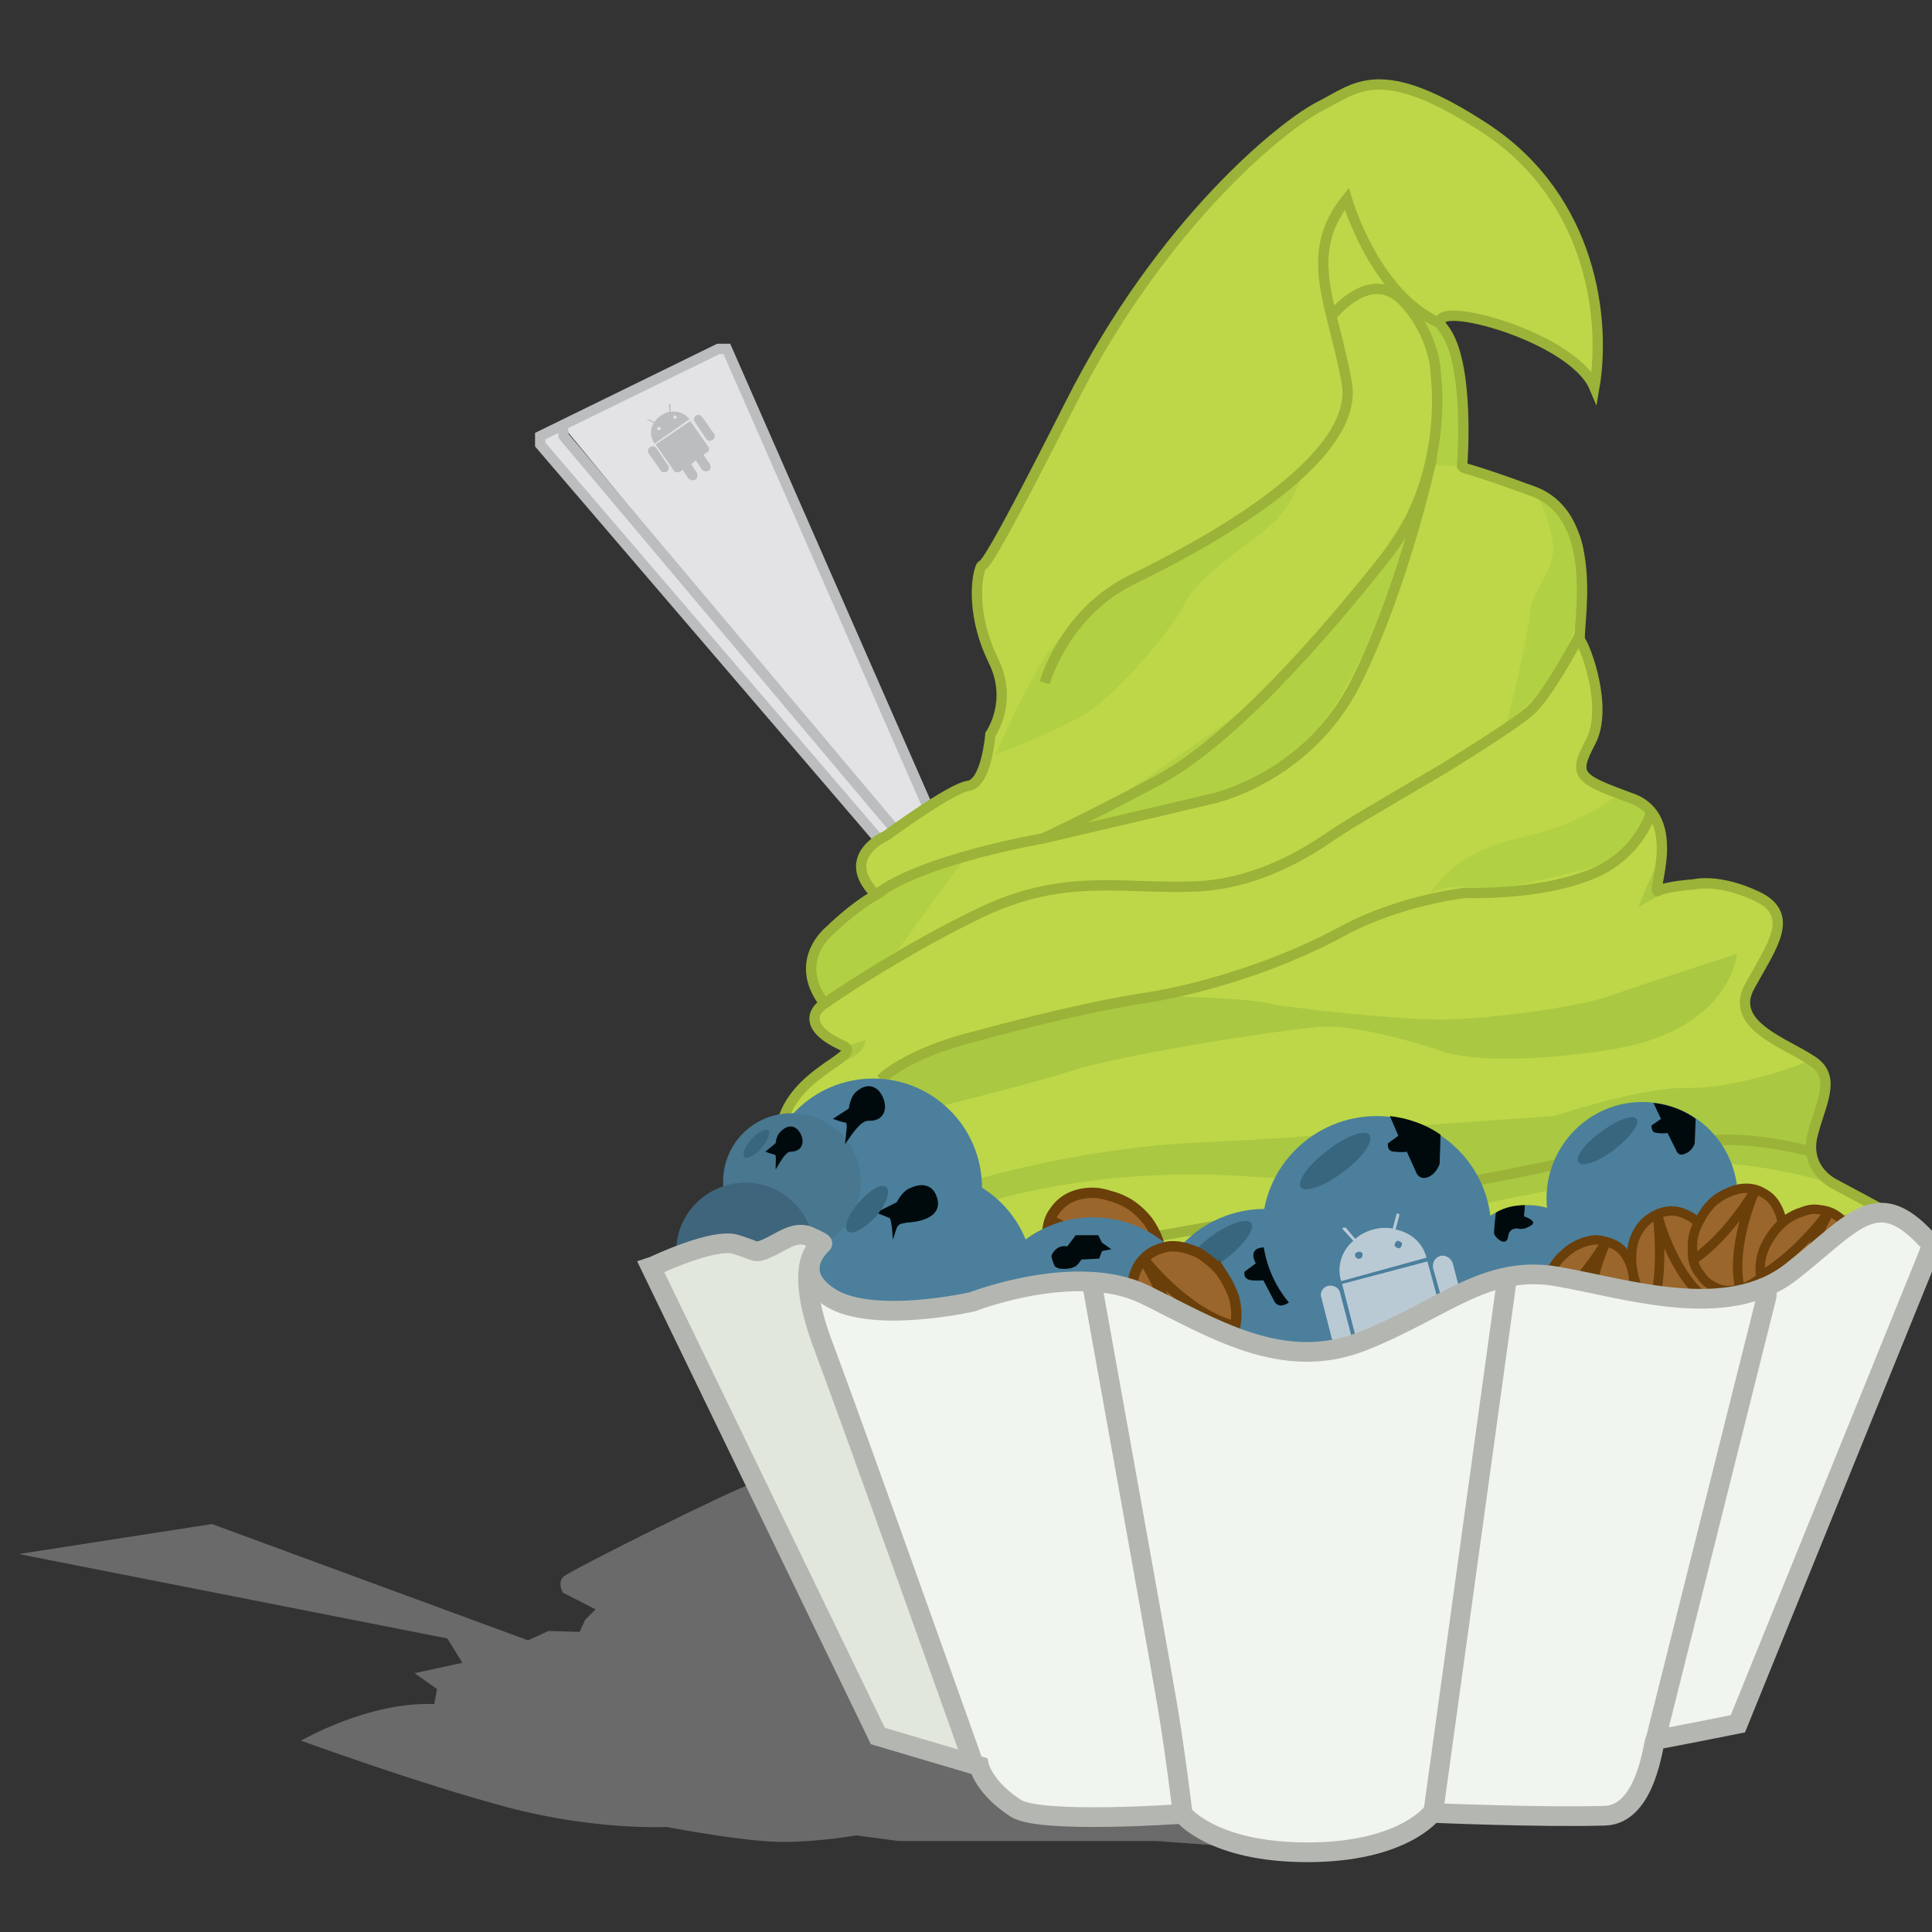
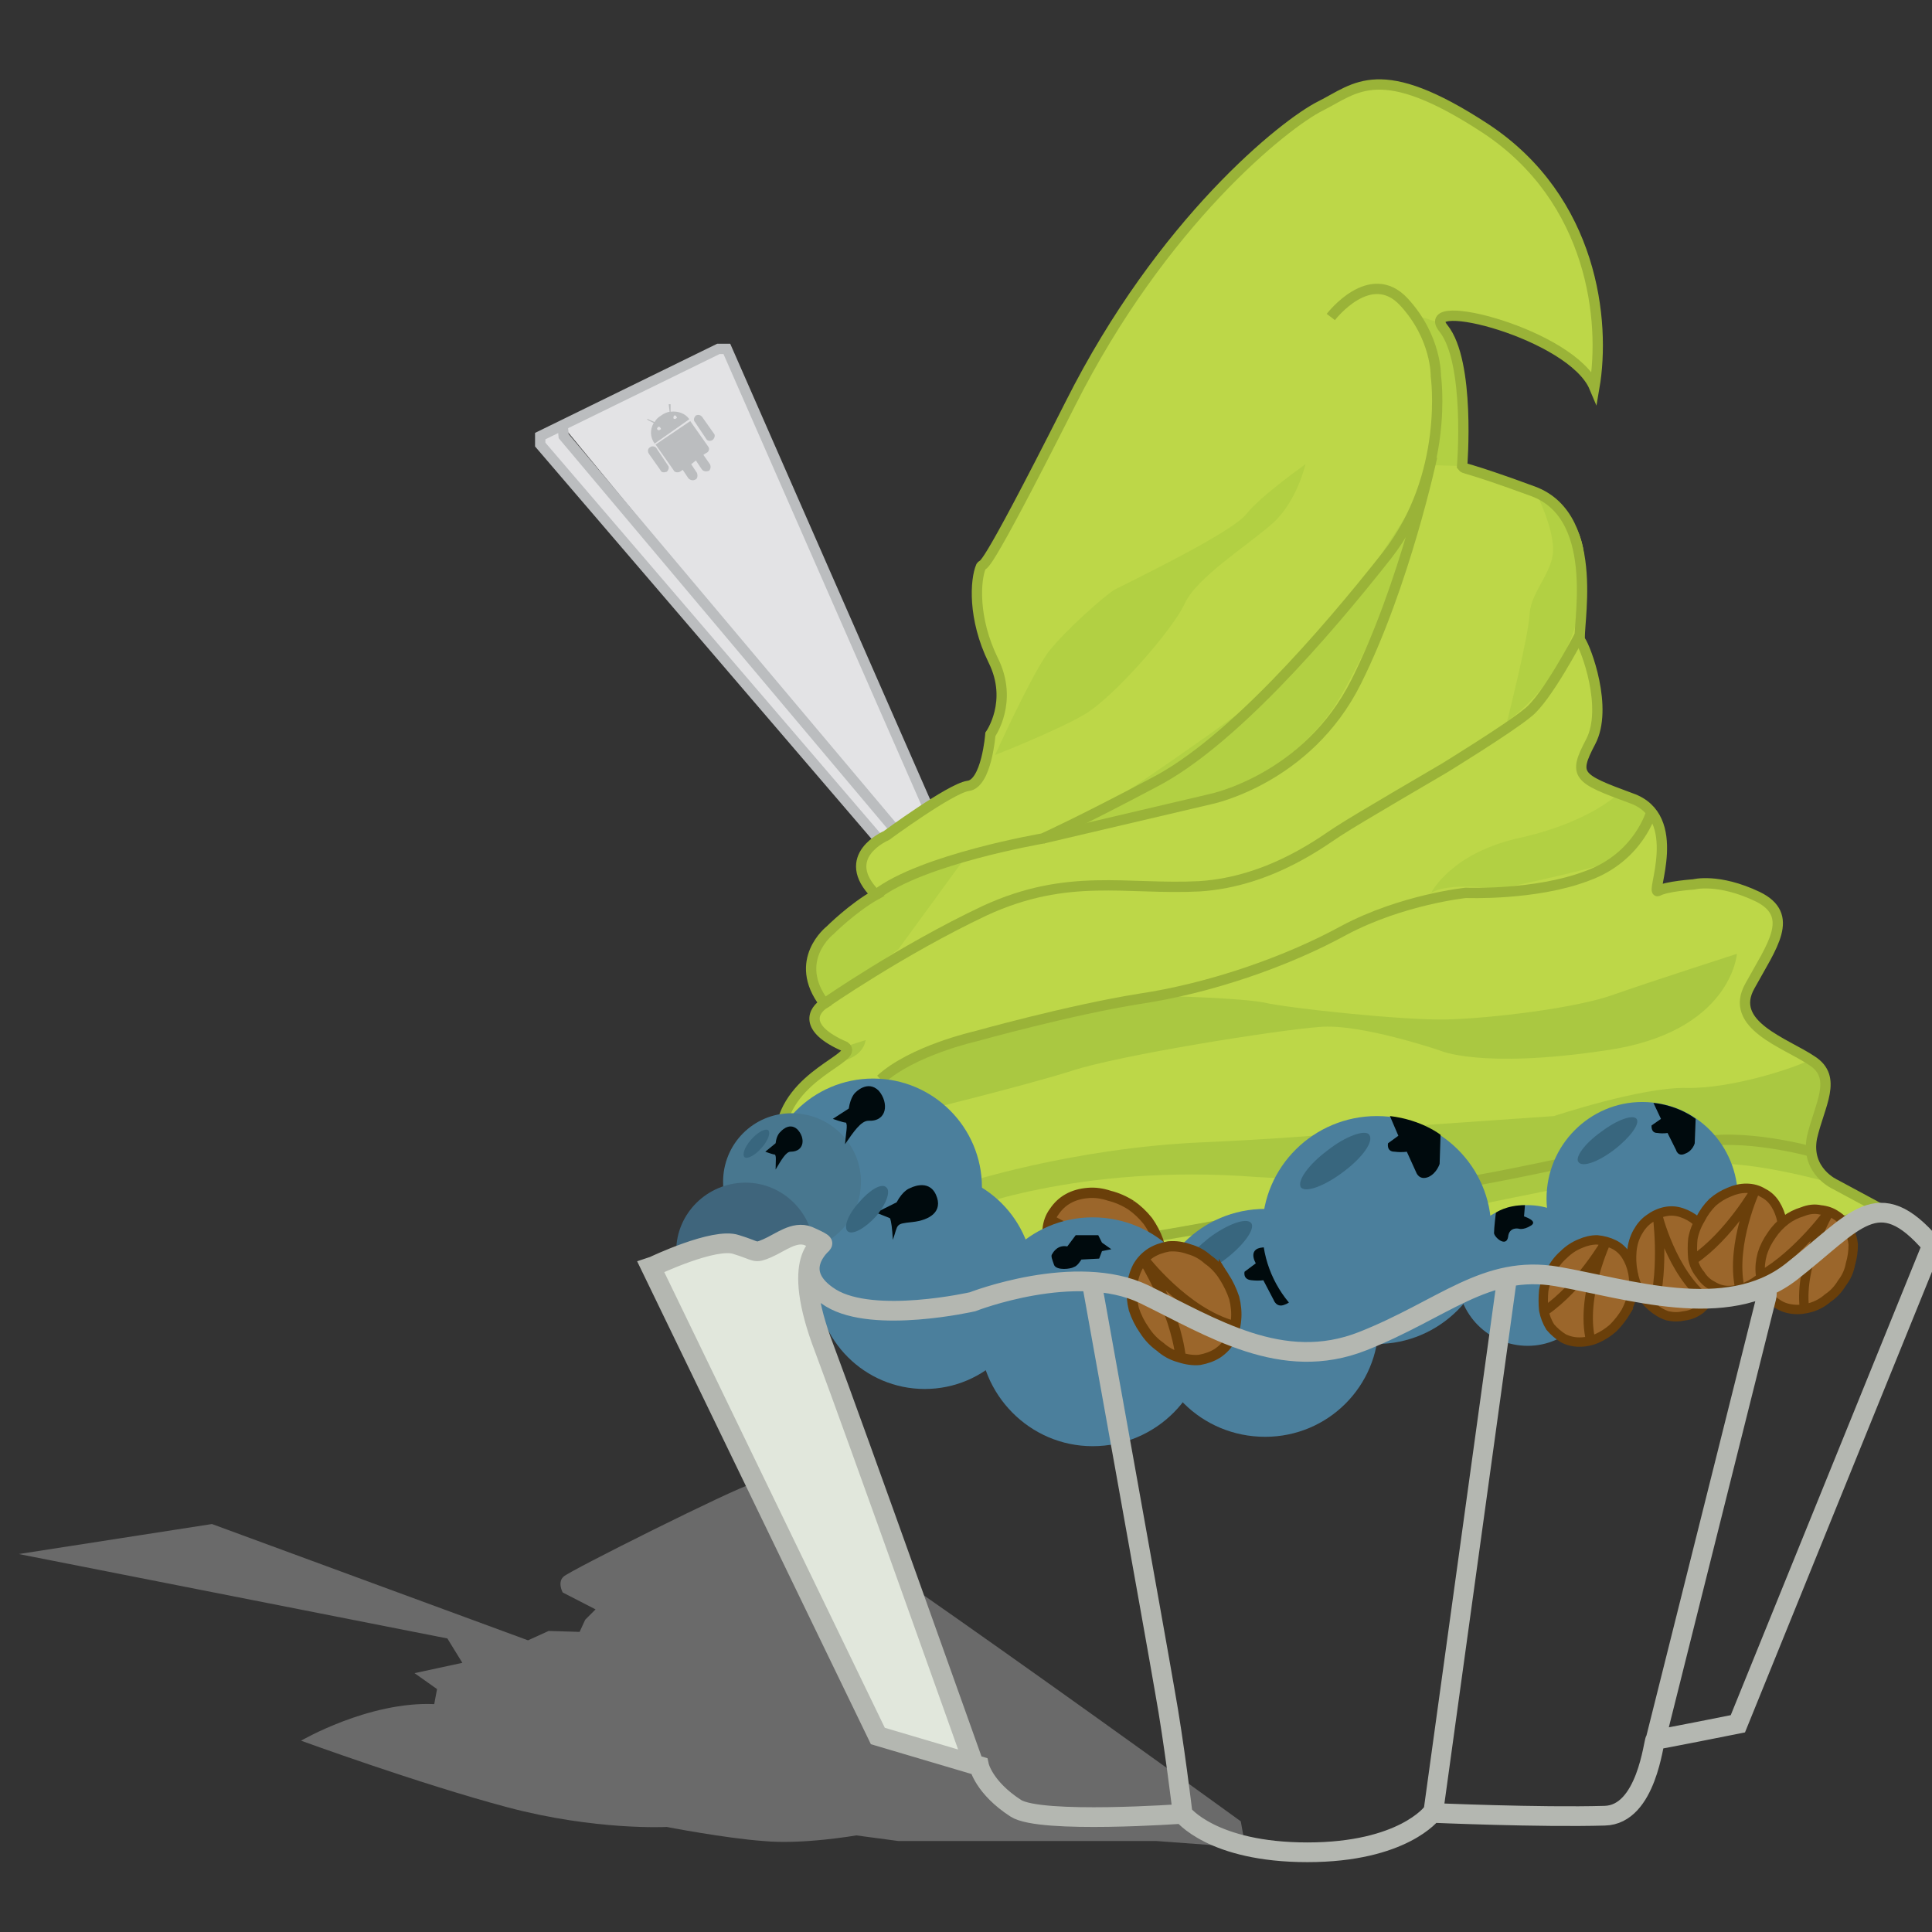
<svg xmlns="http://www.w3.org/2000/svg" version="1.2" viewBox="0 0 206 206" width="206" height="206">
  <rect x="0" y="0" width="206" height="206" fill="#333333" stroke="none" />
  <title>2</title>
  <style>
		.s0 { opacity: .4;fill: #bcbcbd } 
		.s1 { fill: #e3e3e5;stroke: #bbbdbf;stroke-width: 1.1 } 
		.s2 { fill: #bdd748 } 
		.s3 { fill: #aac841 } 
		.s4 { fill: #b2d043 } 
		.s5 { fill: none;stroke: #9ab338;stroke-width: 1.1 } 
		.s6 { fill: none;stroke: #9ab338;stroke-linecap: square;stroke-width: 1.1 } 
		.s7 { fill: #9b662b;stroke: #6a3f0a;stroke-width: 1.1 } 
		.s8 { fill: #4b7f9c } 
		.s9 { fill: #48778f } 
		.s10 { fill: #3f657c } 
		.s11 { fill: #38667e } 
		.s12 { fill: #000a0d } 
		.s13 { fill: #9b662b;stroke: #6a3f0a } 
		.s14 { fill: #bacad5 } 
		.s15 { fill: #bbbdbf } 
		.s16 { fill: #f0f6ed } 
		.s17 { fill: #e1e7dc } 
		.s18 { fill: none;stroke: #b4b7b1;stroke-width: 2.1 } 
	</style>
  <g id="layer1">
    <g id="g75160">
      <path id="path69554" class="s0" d="m2 165.7l20.6-3.2 33.7 12.4 2.2-1 3.3 0.1 0.6-1.3 1.1-1.1-3.5-1.8c0 0-0.6-1.1 0.1-1.7 0.6-0.6 18.2-9.4 20.1-9.9 1.9-0.4 52.1 36 52.1 36l0.5 2.8-9.5-0.7h-27.5l-4.5-0.6c0 0-5.7 1-9.9 0.6-4.1-0.3-10.3-1.5-10.3-1.5 0 0-7.6 0.4-17-2.1-9.4-2.5-22-7.1-22-7.1 0 0 7.2-4.2 14.2-3.9l0.3-1.6-2.4-1.7 5.1-1.1-1.6-2.6z" />
      <path id="path65351" class="s1" d="m94.3 90.2l-36.7-42.8v-0.9l19-9.3h0.9l22.9 52.2m-40.4-44l0.1 1.1 36.7 43.6" />
      <g id="g62696">
        <path id="path37300" class="s2" d="m200.9 129.1l-5.2-2.8c0 0-3.2-1.4-2.5-5 0.8-3.5 2.8-6.4 0-8.2-2.8-1.9-9-3.8-6.6-8 2.3-4.2 4.9-7.5 0.8-9.5-4.2-2-6.8-1.3-6.8-1.3 0 0-2.9 0.2-3.8 0.7-0.9 0.5 2.9-7.9-2.9-9.9-5.7-2.1-6.2-2.4-4.3-6 1.9-3.6-0.5-10-1.1-10.8-0.5-0.7 2.5-13.1-5-15.9-7.6-2.8-7.3-2.3-7.6-2.7 0 0 0.9-11.1-2-14.7-2.9-3.6 13.7 0.6 16.1 6.3 1.2-7-0.1-20-11.6-27.6-11.3-7.4-13.8-4.3-17.6-2.4-3.8 1.9-16.9 12.3-26.7 31.8-9.8 19.4-9.1 16.7-9.5 17.3-0.6 1.4-0.9 5.5 1.3 10 2.2 4.4-0.3 7.9-0.3 7.9 0 0-0.4 5.3-2.4 5.5-1.9 0.3-8.7 5.3-8.7 5.3 0 0-5.2 2.2-1.1 6.3-2.5 1.4-4.9 3.8-4.9 3.8 0 0-4.1 3.2-0.6 7.8-1.1 0.7-2.4 2.6 2.2 4.6 1.6 1.2-6.1 2.9-6.9 9.1-0.9 6.1 27.5 13.2 27.5 13.2l63.4 1.7z" />
        <path id="path41291" class="s3" d="m102.7 126.2c0 0 11.6-3.8 25.5-4.4 13.9-0.6 23.1-1.8 23.1-1.8l14.4-1c0 0 9.3-3.1 14.1-3 4.8 0.1 11.4-2.1 13-2.9 1.5-0.7 2.4 2 0.4 9.7-3.3-1.1-8.9-1.4-8.9-1.4-13.4 2.1-21.6 5.8-50.3 4.1-19.2-1.5-31.8 3.7-31.8 3.7z" />
        <path id="path39499" class="s3" d="m124.2 106.2c0 0 8.1 0.2 10.6 0.7 2.6 0.6 14.7 1.9 19.4 1.8 4.6-0.1 14-1.2 18-2.7 4-1.4 13-4.3 13-4.3 0 0-0.6 8.4-14 10.3-13.4 2-17.7 0-17.7 0 0 0-8.5-2.9-12.8-2.5-4.3 0.3-21.4 3-26.5 4.7-5.1 1.6-16.1 4.3-16.1 4.3l-4.2-3.4c0 0 6.2-6.1 30.3-8.9z" />
-         <path id="path40947" class="s3" d="m177.8 95l-3.1 1.7c0 0 1.4-3.7 2.2-4.7 0.7-0.9-0.2 2.7-0.2 2.7z" />
        <path id="path41015" class="s3" d="m89.9 113.1c0 0 2.1-0.4 2.4-2.2-2.2 0.7-2.2 0.7-2.2 0.7z" />
        <path id="path41223" class="s3" d="m195.1 126.1c0 0-5.8-1.7-10.8-2-5-0.3-27.3 4.5-27.3 4.5 0 0-31 3.7-35.2 3.4-4.2-0.4 42.4-7.3 42.4-7.3l20.1-3.3 8.9 1.4c0 0-0.5 1.8 1.9 3.3z" />
        <path id="path42487" class="s4" d="m102.8 91.6l-7 9.6-7.6 5.7c0 0-2.9-1.7-1.4-6.1 1.5-4.3 16-9.2 16-9.2z" />
        <path id="path42489" class="s4" d="m152.6 95.2c0 0 2.1-4.3 9.6-5.9 7.5-1.7 10.5-4.8 10.5-4.8l3 1.7c0 0-0.4 4.8-5.2 6.1-4.8 1.3-10.8 2.5-10.8 2.5 0 0-5.1-0.8-7.1 0.4z" />
        <path id="path42491" class="s4" d="m163.8 52.6c0 0 1.8 3.5 1.8 6 0 2.4-2.3 4.4-2.5 6.8-0.1 2.4-2.4 11.5-2.4 11.5 0 0 8.8-5.7 8.2-17.6-0.4-5.2-5.1-6.7-5.1-6.7z" />
        <path id="path42773" class="s4" d="m115.2 88.3c0 0 20.5-0.8 28-14.5 7.6-13.8 8.7-22 8.7-22 0 0-10 16.9-17.1 22.2-7 5.4-19.6 13.7-19.6 13.7z" />
        <path id="path42775" class="s4" d="m139.2 49.5c0 0-0.9 3.9-3.4 6.2-2.5 2.3-8.2 5.8-9.5 8.7-1.3 2.8-7.6 10-10.7 11.8-3.1 1.8-9.5 4.3-9.5 4.3 0 0 3.9-8.6 5.7-11 1.8-2.3 6-6 7-6.6 1.1-0.6 12.6-6.1 14.1-8.1 1.6-2 6.3-5.3 6.3-5.3z" />
        <path id="path42777" class="s4" d="m152.8 49.6l3.1 0.1c0 0 1.4-12.3-2.5-15.3-4.5-1.4 1.5-1-0.6 15.2z" />
        <path id="path39115" class="s5" d="m141.9 33.8c0 0 4.2-5.5 7.8-1.6 3.5 3.8 3.4 7.9 3.4 7.9 0 0 1.5 10.5-5.2 19.1-6.7 8.5-16.7 20-24.8 24.2-8.1 4.3-11.9 6-11.9 6 0 0-12.9 2.2-17.8 6" />
        <path id="path39117" class="s5" d="m111.2 89.4l17.9-4.2c0 0 10.3-2.1 15.5-12.5 5.2-10.4 8.1-24 8.1-24" />
        <path id="path39119" class="s5" d="m168.4 67.8c0 0-3.5 6.7-5.5 8.2-1.9 1.6-8.9 5.9-8.9 5.9 0 0-9.6 5.6-11.1 6.6-1.5 0.9-7.2 5.5-15 6-7.8 0.4-14-1.5-22.9 2.6-8.9 4.2-17.1 9.9-17.1 9.9" />
        <path id="path39287" class="s5" d="m176.1 86.5c0 0-1.3 4.9-6.9 6.9-5.5 2.1-12.9 1.8-12.9 1.8 0 0-6.8 0.7-13 4-6.2 3.4-14.4 6.2-21.8 7.3-7.5 1.2-17.5 4-17.5 4 0 0-6.7 1.5-10.1 4.6" />
        <path id="path39289" class="s5" d="m193.2 122.8c0 0-7.5-2.1-12.5-0.9-4.9 1.2-13.1 1.9-13.1 1.9 0 0-10.9 2.4-13.9 2.6-3 0.2-28.4 5.3-31.9 5.6" />
-         <path id="path38909" class="s5" d="m111.4 72.8c0 0 2-7.4 9.3-11 7.2-3.5 24.4-12.6 22.9-21-1.5-8.4-4.8-13.6 0-19.6 0 0 2.9 10.1 9.8 13.2" />
        <path id="path37300-4" class="s6" d="m200.9 129.1l-5.2-2.8c0 0-3.2-1.4-2.5-5 0.8-3.5 2.8-6.4 0-8.2-2.8-1.9-9-3.8-6.6-8 2.3-4.2 4.9-7.5 0.8-9.5-4.2-2-6.8-1.3-6.8-1.3 0 0-2.9 0.2-3.8 0.7-0.9 0.5 2.9-7.9-2.9-9.9-5.7-2.1-6.2-2.4-4.3-6 1.9-3.6-0.5-10-1.1-10.8-0.5-0.7 2.5-13.1-5-15.9-7.6-2.8-7.3-2.3-7.6-2.7 0 0 0.9-11.1-2-14.7-2.9-3.6 13.7 0.6 16.1 6.3 1.2-7-0.1-20-11.6-27.6-11.3-7.4-13.8-4.3-17.6-2.4-3.8 1.9-16.9 12.3-26.7 31.8-9.8 19.4-9.1 16.7-9.5 17.3-0.6 1.4-0.9 5.5 1.3 10 2.2 4.4-0.3 7.9-0.3 7.9 0 0-0.4 5.3-2.4 5.5-1.9 0.3-8.7 5.3-8.7 5.3 0 0-5.2 2.2-1.1 6.3-2.5 1.4-4.9 3.8-4.9 3.8 0 0-4.1 3.2-0.6 7.8-1.1 0.7-2.4 2.6 2.2 4.6 1.6 1.2-6.1 2.9-6.9 9.1-0.9 6.1 27.5 13.2 27.5 13.2l63.4 1.7z" />
      </g>
      <path id="path1310-8-4" class="s7" d="m120.6 128.5q1 0.7 1.8 1.7 0.7 1 1.1 2.1 0.3 1.1 0.2 2.2-0.2 1-0.7 1.9-0.6 0.8-1.5 1.3-1 0.5-2.1 0.6-1.2 0.1-2.4-0.2-1.2-0.4-2.2-1.1-1.1-0.7-1.8-1.7-0.8-1-1.1-2.1-0.4-1.1-0.2-2.1 0.1-1.1 0.7-1.9 0.6-0.9 1.5-1.4 0.9-0.5 2.1-0.6 1.1-0.1 2.3 0.3 1.2 0.3 2.3 1zm-1 9.8c-2.6-4.6-7.7-8.3-7.7-8.3 0 0 6.2 3.8 11.6 3.1" />
      <path id="path23719" fill-rule="evenodd" class="s8" d="m162.9 143.5c-4.2 0-7.5-3.4-7.5-7.5 0-4.2 3.3-7.5 7.5-7.5 4.1 0 7.5 3.3 7.5 7.5 0 4.1-3.4 7.5-7.5 7.5z" />
      <path id="path13761-3" fill-rule="evenodd" class="s8" d="m93.1 138.2c-6.4 0-11.6-5.2-11.6-11.6 0-6.4 5.2-11.6 11.6-11.6 6.4 0 11.6 5.2 11.6 11.6 0 6.4-5.2 11.6-11.6 11.6z" />
      <path id="path13761" fill-rule="evenodd" class="s8" d="m98.6 148.1c-6.4 0-11.6-5.2-11.6-11.6 0-6.4 5.2-11.6 11.6-11.6 6.4 0 11.6 5.2 11.6 11.6 0 6.4-5.2 11.6-11.6 11.6z" />
      <path id="path13761-8" fill-rule="evenodd" class="s9" d="m84.4 133.4c-4.1 0-7.3-3.3-7.3-7.4 0-4 3.2-7.3 7.3-7.3 4.1 0 7.4 3.3 7.4 7.3 0 4.1-3.3 7.4-7.4 7.4z" />
      <path id="path13761-8-6" fill-rule="evenodd" class="s10" d="m79.5 140.8c-4.1 0-7.4-3.3-7.4-7.4 0-4 3.3-7.3 7.4-7.3 4 0 7.3 3.3 7.3 7.3 0 4.1-3.3 7.4-7.3 7.4z" />
      <g id="g10690-46">
        <path id="path4684-85" fill-rule="evenodd" class="s8" d="m134.9 153.2c-6.8 0-12.2-5.4-12.2-12.1 0-6.7 5.4-12.2 12.2-12.2 6.7 0 12.1 5.5 12.1 12.2 0 6.7-5.4 12.1-12.1 12.1z" />
        <path id="path7401-1" fill-rule="evenodd" class="s11" d="m130.6 134.3c-2 1.5-4 2.3-4.5 1.6-0.5-0.6 0.8-2.3 2.8-3.9 2-1.5 4-2.2 4.5-1.6 0.5 0.6-0.8 2.4-2.8 3.9z" />
        <path id="path9275-0" class="s12" d="m135.1 133c-2.3-0.1-1.2 1.7-1.2 1.7l-1.2 0.9c0 0-0.2 0.8 0.7 0.9 0.9 0.1 1.3 0 1.3 0l1.1 2.1c0 0 0.3 0.9 1.2 0.5 0.9-0.3 1.2-1.3 1.2-1.3l0.1-3.1c0 0 0.3-1.4-3.2-1.7z" />
      </g>
      <g id="g10690">
        <path id="path4684" fill-rule="evenodd" class="s8" d="m146.8 143.3c-6.7 0-12.2-5.5-12.2-12.2 0-6.7 5.5-12.1 12.2-12.1 6.7 0 12.2 5.4 12.2 12.1 0 6.7-5.5 12.2-12.2 12.2z" />
        <path id="path7401" fill-rule="evenodd" class="s11" d="m143.3 124.9c-2.1 1.6-4.1 2.3-4.6 1.7-0.4-0.7 0.8-2.4 2.8-3.9 2-1.6 4.1-2.3 4.5-1.7 0.5 0.7-0.7 2.4-2.7 3.9z" />
        <path id="path9275" class="s12" d="m148.2 119l0.9 2.1-1.1 0.8c0 0-0.2 0.9 0.7 0.9 0.8 0.1 1.3 0 1.3 0l1 2.2c0 0 0.3 0.9 1.3 0.5 0.9-0.4 1.2-1.4 1.2-1.4l0.1-3.1c0 0-2-1.6-5.4-2z" />
      </g>
      <g id="g10690-1">
        <path id="path4684-76" fill-rule="evenodd" class="s8" d="m116.5 154.2c-6.7 0-12.1-5.5-12.1-12.2 0-6.7 5.4-12.2 12.1-12.2 6.8 0 12.2 5.5 12.2 12.2 0 6.7-5.4 12.2-12.2 12.2z" />
        <path id="path63524" class="s12" d="m113.8 132.9l0.9-1.2h2.4l0.4 0.8 1 0.7-1 0.2-0.3 0.8-1.9 0.1c0 0-0.4 0.7-0.8 0.8-0.3 0.2-1.8 0.4-2.1-0.2-0.2-0.6-0.4-1-0.2-1.2 0.1-0.2 0.6-1 1.6-0.8z" />
      </g>
      <path id="path1310-8" class="s7" d="m130.5 136.1q0.7 1.1 1.1 2.3 0.3 1.2 0.2 2.3-0.1 1.2-0.6 2.1-0.5 0.9-1.4 1.5-0.8 0.5-1.9 0.7-1 0.1-2.2-0.3-1.1-0.3-2-1.1-1-0.7-1.7-1.8-0.7-1-1.1-2.2-0.3-1.2-0.2-2.4 0.1-1.1 0.6-2.1 0.5-0.9 1.4-1.5 0.8-0.5 1.9-0.7 1.1-0.1 2.2 0.3 1.1 0.3 2 1.1 1 0.7 1.7 1.8zm-4.6 8.7c-0.6-5.2-4-10.6-4-10.6 0 0 4.4 5.8 9.7 7.2" />
      <g id="g10690-4">
        <path id="path4684-7" fill-rule="evenodd" class="s8" d="m175.1 138c-5.6 0-10.2-4.6-10.2-10.2 0-5.7 4.6-10.3 10.2-10.3 5.7 0 10.2 4.6 10.2 10.3 0 5.6-4.5 10.2-10.2 10.2z" />
        <path id="path7401-4" fill-rule="evenodd" class="s11" d="m172.1 122.6c-1.7 1.3-3.4 1.9-3.8 1.3-0.4-0.5 0.7-2 2.4-3.2 1.7-1.3 3.4-1.9 3.8-1.4 0.4 0.5-0.7 2-2.4 3.3z" />
        <path id="path9275-6" class="s12" d="m176.3 117.6l0.8 1.7-1 0.7c0 0-0.1 0.8 0.6 0.8 0.7 0.1 1.1 0 1.1 0l0.9 1.8c0 0 0.2 0.8 1 0.4 0.8-0.3 1-1.1 1-1.1l0.1-2.6c0 0-1.7-1.4-4.5-1.7z" />
      </g>
      <path id="path16194" class="s12" d="m95.6 128.2l-2.2 1.1c0 0 1.3 0.5 1.5 0.6q0.2 0.5 0.3 2.3c0.6-1.7 0.2-1.7 2.1-1.9 1.8-0.2 3.3-1.1 2.5-2.9-0.8-1.8-2.8-0.7-2.8-0.7 0 0-0.7 0.2-1.4 1.5z" />
      <path id="path18090" fill-rule="evenodd" class="s11" d="m93.4 129.7c-1.2 1.3-2.5 2-3 1.6-0.5-0.4 0-1.8 1.2-3.1 1.1-1.3 2.4-2.1 2.9-1.6 0.5 0.4 0 1.8-1.1 3.1z" />
      <path id="path18090-0" fill-rule="evenodd" class="s11" d="m81.2 122.4c-0.7 0.8-1.5 1.2-1.8 1-0.3-0.3 0-1.1 0.7-1.9 0.7-0.8 1.5-1.2 1.8-1 0.3 0.3 0 1.1-0.7 1.9z" />
      <path id="path16194-8" class="s12" d="m90.5 118.2l-1.7 1.1c0 0 1.1 0.4 1.4 0.4 0.2 0.3 0 1-0.1 2.3 0.9-1.3 1.7-2.5 2.5-2.5 2 0.1 2.2-1.9 1.1-3.2-1.2-1.2-2.5 0.2-2.5 0.2 0 0-0.5 0.4-0.7 1.7z" />
      <path id="path16194-8-7" class="s12" d="m82.7 121.9l-1.1 0.9c0 0 0.8 0.3 1 0.3 0.2 0.1 0.1 0.7 0.1 1.6 0.6-1 1.1-1.9 1.6-1.9 1.5 0 1.6-1.5 0.7-2.4-0.9-0.8-1.8 0.3-1.8 0.3 0 0-0.4 0.3-0.5 1.2z" />
      <path id="path1310" class="s13" d="m183 133.9q0.2 1.1 0.1 2.2-0.2 1.1-0.6 2-0.5 0.9-1.2 1.5-0.8 0.6-1.7 0.7-0.9 0.2-1.8 0-0.9-0.3-1.7-1-0.7-0.6-1.3-1.6-0.5-1-0.7-2.1-0.2-1.1-0.1-2.2 0.1-1.1 0.6-2 0.5-0.9 1.2-1.4 0.8-0.6 1.7-0.8 0.9-0.2 1.8 0.1 0.9 0.3 1.6 0.9 0.8 0.7 1.4 1.6 0.5 1 0.7 2.1zm-6.7 5.5c1.2-4.4 0.4-10 0.4-10 0 0 1.5 6.3 5.3 9.2" />
      <path id="path1310-3" class="s13" d="m189.3 134.3q-0.6 1-1.4 1.8-0.8 0.7-1.7 1.1-0.9 0.4-1.9 0.4-0.9 0-1.7-0.5-0.8-0.4-1.3-1.2-0.6-0.7-0.8-1.7-0.1-1.1 0-2.1 0.2-1.1 0.8-2.1 0.5-1 1.3-1.8 0.8-0.7 1.8-1.1 0.9-0.4 1.8-0.4 1 0 1.8 0.5 0.8 0.4 1.3 1.2 0.5 0.8 0.7 1.8 0.2 1 0 2-0.2 1.1-0.7 2.1zm-8.7 0c3.8-2.6 6.6-7.5 6.6-7.5 0 0-2.7 5.8-1.7 10.5" />
      <path id="path1310-3-6" class="s13" d="m173.4 139.8q-0.6 1-1.4 1.8-0.8 0.7-1.7 1.1-0.9 0.4-1.9 0.4-0.9 0-1.7-0.4-0.8-0.5-1.4-1.2-0.5-0.8-0.7-1.8-0.1-1 0-2.1 0.2-1.1 0.8-2.1 0.5-1 1.3-1.7 0.8-0.8 1.8-1.2 0.9-0.4 1.8-0.4 1 0.1 1.8 0.5 0.8 0.4 1.3 1.2 0.5 0.8 0.7 1.8 0.2 1 0 2.1-0.2 1-0.7 2zm-8.7 0c3.8-2.6 6.6-7.5 6.6-7.5 0 0-2.8 5.9-1.7 10.6" />
      <path id="path1310-37" class="s13" d="m196.4 136.8q-0.6 1-1.5 1.6-0.8 0.7-1.8 1-1 0.3-1.9 0.2-1-0.1-1.7-0.6-0.8-0.5-1.2-1.3-0.5-0.9-0.6-1.9-0.1-1 0.2-2.1 0.3-1 1-2 0.6-0.9 1.5-1.6 0.8-0.6 1.8-0.9 1-0.4 1.9-0.2 1 0.1 1.7 0.6 0.8 0.5 1.2 1.3 0.5 0.8 0.6 1.8 0 1.1-0.3 2.1-0.2 1.1-0.9 2zm-8.6-0.8c4-2.3 7.3-6.9 7.3-6.9 0 0-3.3 5.6-2.7 10.4" />
      <path id="path24772" class="s12" d="m162.6 128.5l-0.1 1.2c0 0 1.6 0.5 0.7 1-0.8 0.5-1.3 0.3-1.3 0.3 0 0-1-0.2-1.1 0.9-0.2 1.1-1.4 0.1-1.5-0.4 0-0.6 0.2-2.2 0.2-2.2 0 0 1.1-0.8 3.1-0.8z" />
-       <path id="rect3981-7" class="s14" d="m143.3 130.9q0 0-0.1 0-0.1 0.1 0 0.2l1.1 1.2c-1.2 1-1.8 2.7-1.3 4.3l9.1-2.5c-0.4-1.6-1.7-2.7-3.3-3l0.4-1.5q0-0.2-0.1-0.2-0.1 0-0.1 0-0.1 0-0.1 0.1l-0.4 1.5q-1-0.2-2.1 0.1-1.1 0.3-1.9 1l-1-1.2q-0.1 0-0.2 0zm1.5 2.6c0.2-0.1 0.4 0 0.5 0.2 0 0.2-0.1 0.5-0.3 0.5-0.2 0.1-0.5-0.1-0.5-0.3-0.1-0.2 0.1-0.4 0.3-0.4zm4.2-1.2c0.2 0 0.4 0.1 0.5 0.3 0 0.2-0.1 0.4-0.3 0.5-0.2 0-0.4-0.1-0.5-0.3 0-0.2 0.1-0.4 0.3-0.5zm-7.4 4.8c-0.6 0.2-0.9 0.7-0.7 1.3l1.1 4.3c0.2 0.6 0.7 0.9 1.3 0.7 0.6-0.1 0.9-0.7 0.7-1.3l-1.1-4.2c-0.1-0.6-0.7-0.9-1.3-0.8zm12-3.2c-0.6 0.2-0.9 0.7-0.8 1.3l1.2 4.3c0.1 0.6 0.7 0.9 1.3 0.7 0.5-0.1 0.9-0.7 0.7-1.3l-1.1-4.2c-0.2-0.6-0.8-0.9-1.3-0.8zm-10.5 3l1.7 6.6c0.2 0.7 0.8 1 1.4 0.9l0.8-0.2 0.6 2.2c0.1 0.6 0.7 0.9 1.3 0.8 0.5-0.2 0.9-0.8 0.7-1.3l-0.6-2.3 1.4-0.4 0.6 2.3c0.1 0.6 0.7 0.9 1.3 0.8 0.6-0.2 0.9-0.8 0.7-1.3l-0.6-2.3 0.8-0.2c0.6-0.2 0.9-0.8 0.8-1.4l-1.8-6.6z" />
      <path id="rect3981-7-2" class="s15" d="m69 44.7q0 0 0 0 0 0 0.1 0.1l0.6 0.3c-0.4 0.7-0.4 1.5 0.1 2.2l3.7-2.6c-0.4-0.6-1.2-0.9-2-0.8v-0.8q0 0-0.1 0 0 0 0 0-0.1 0-0.1 0l0.1 0.8q-0.5 0.1-0.9 0.4-0.5 0.3-0.7 0.7l-0.7-0.3q0-0.1-0.1 0zm0.9 2.7l1.9 2.7c0.1 0.3 0.5 0.3 0.7 0.2l0.3-0.2 0.6 0.9c0.2 0.2 0.5 0.3 0.8 0.1 0.2-0.1 0.2-0.5 0.1-0.7l-0.6-0.9 0.5-0.4 0.6 0.9c0.2 0.3 0.5 0.3 0.8 0.2 0.2-0.2 0.2-0.5 0.1-0.7l-0.7-1 0.3-0.2c0.3-0.1 0.4-0.5 0.2-0.7l-1.9-2.7zm2-3.1c0.1 0 0.2 0 0.2 0.1 0.1 0.1 0.1 0.2 0 0.2-0.1 0.1-0.2 0.1-0.3 0 0-0.1 0-0.2 0.1-0.3zm-2.6 3.4c-0.2 0.1-0.3 0.4-0.1 0.7l1.2 1.7c0.1 0.3 0.4 0.3 0.7 0.2 0.2-0.2 0.3-0.5 0.1-0.7l-1.2-1.8c-0.1-0.2-0.5-0.3-0.7-0.1zm4.9-3.4c-0.2 0.2-0.3 0.5-0.1 0.7l1.2 1.8c0.1 0.2 0.4 0.3 0.7 0.1 0.2-0.2 0.3-0.5 0.1-0.7l-1.2-1.7c-0.2-0.3-0.5-0.3-0.7-0.2zm-4 1.2c0 0 0.2 0 0.2 0.1 0.1 0.1 0.1 0.2 0 0.2-0.1 0.1-0.2 0.1-0.3 0-0.1-0.1 0-0.2 0.1-0.3z" />
-       <path id="path33923" class="s16" d="m86.6 137.2l3.8 2 5 0.6 8.3-1 8.7-1.9 5.4-0.3 4.7 1.6 10.9 5.3 6.1 0.6 4.7-0.7 12.6-5.8 5.5-1.9 6.4 0.8 11.4 1.8 5.4-1 5.8-2.3 6.7-4.7 2.9-1.2 3.8 2.3 1.3 1.4-20.7 51-8.8 1.8-1.7 5.5-2.8 2.4h-2.1l-17.2-0.2-4.6 3.2-9.7 1.1-9.2-1.9-3.1-2.3-12.8 0.7-4.7-1.2-3.4-2.3-1.3-2.3-16-44.4-1.6-4.8z" />
      <path id="path35349" class="s17" d="m69.4 135.1l6.1-2.1 3-0.1 2.1 0.4 3.1-1.5 4 0.8-1.1 4.6-0.1 3.2 14.5 39.5 2.9 8.4-10.3-3.2z" />
      <path id="path29048" class="s18" d="m69.7 135c0 0 6.5-3.1 8.8-2.3 2.3 0.7 1.9 1 3.3 0.4 1.4-0.6 2.9-1.9 4.4-1.3 1.6 0.7 1.5 0.8 1.5 0.8 0 0-3.6 3 0.9 5.8 4.6 2.8 15.1 0.4 15.1 0.4 0 0 11-4.3 18.3-0.8 7.2 3.5 14.7 8.4 23.3 5 8.6-3.4 13.1-8.2 20.7-6.9 7.5 1.3 18.1 4.9 25-0.5 6.8-5.3 9.2-9.6 15-2.8l-20.7 51c0 0-8.5 1.7-8.8 1.7-0.2 0.1-0.9 8-5.4 8.1-6.9 0.2-18.4-0.3-18.4-0.3 0 0-3.1 4.2-13.3 4.2-10.2 0-13.3-4.1-13.3-4.1 0 0-15.2 1.1-17.8-0.6-3.4-2.2-3.9-4.5-3.9-4.5l-10.8-3.2-24.2-50zm91 1.2l-7.9 57.2m-26.7 0c0 0-0.9-7.6-1.9-13.1-0.9-5.3-7.8-43.6-7.8-43.6m-28.7-4.1c0 0-3.6 1.3 0.2 11.2 3.2 8.5 16 44.5 16 44.5m72.6-2.7l11.8-47.1c0 0 0.2-0.5 0-1.2" />
    </g>
  </g>
</svg>